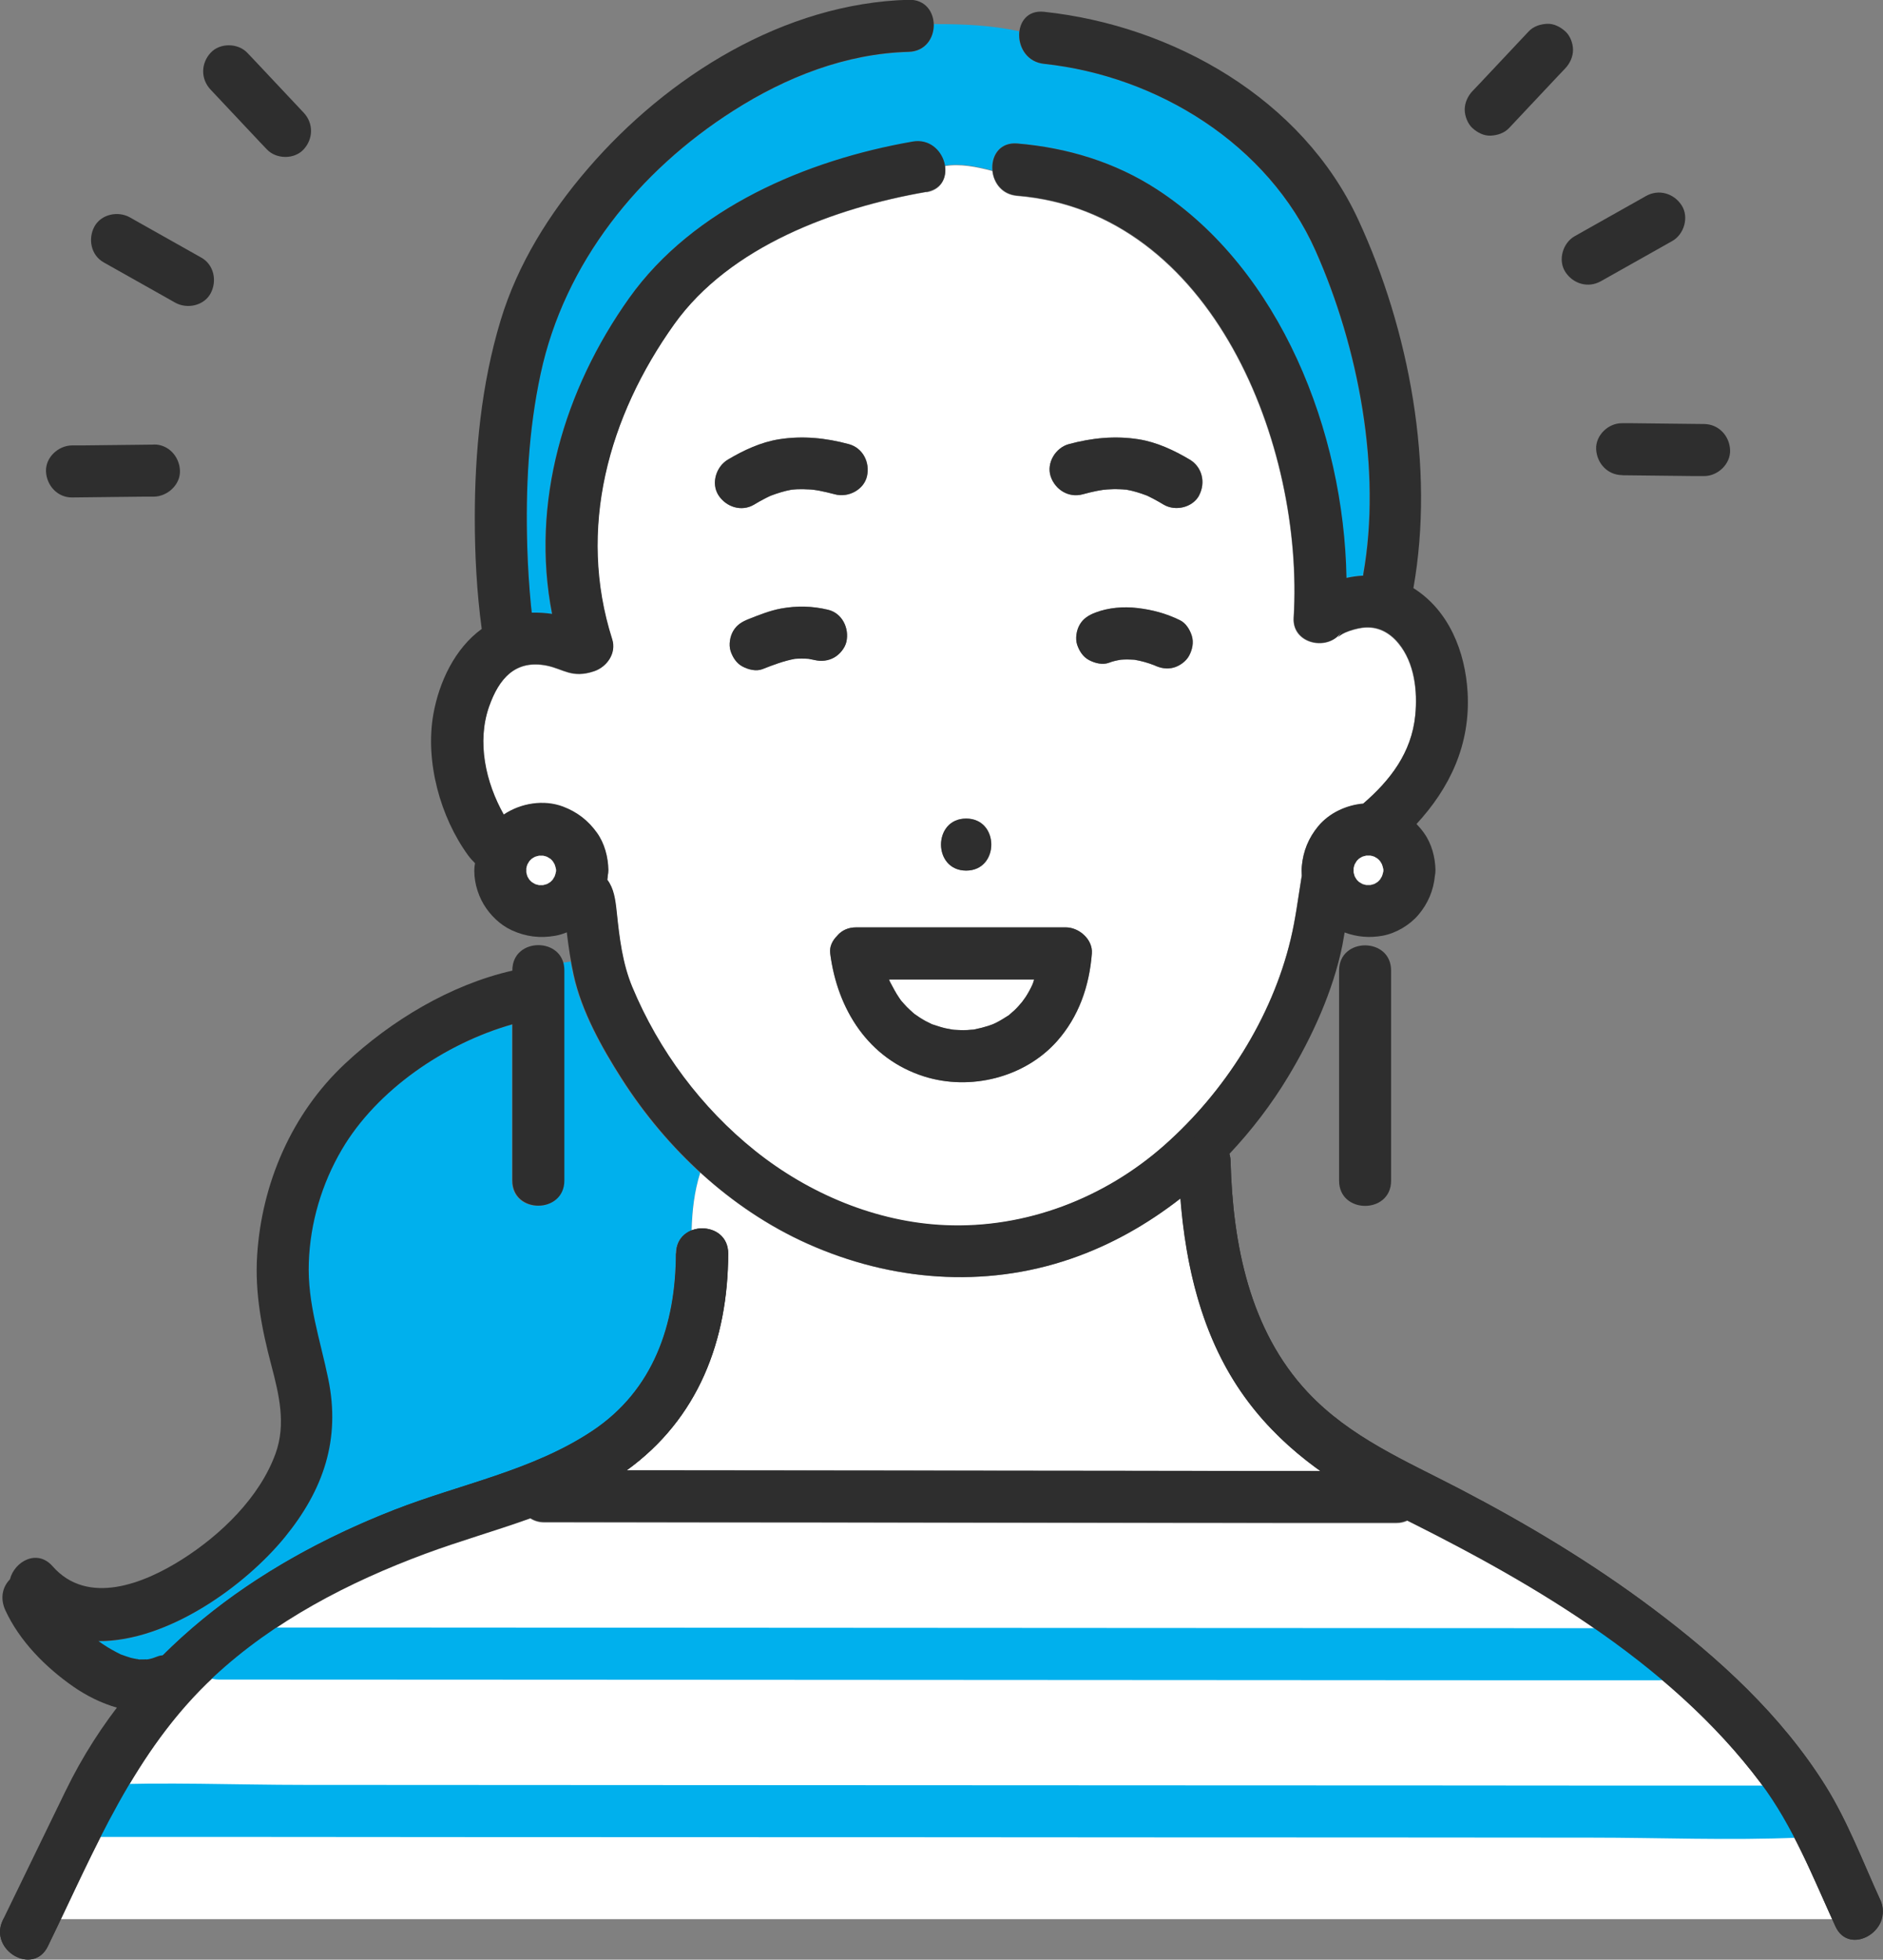
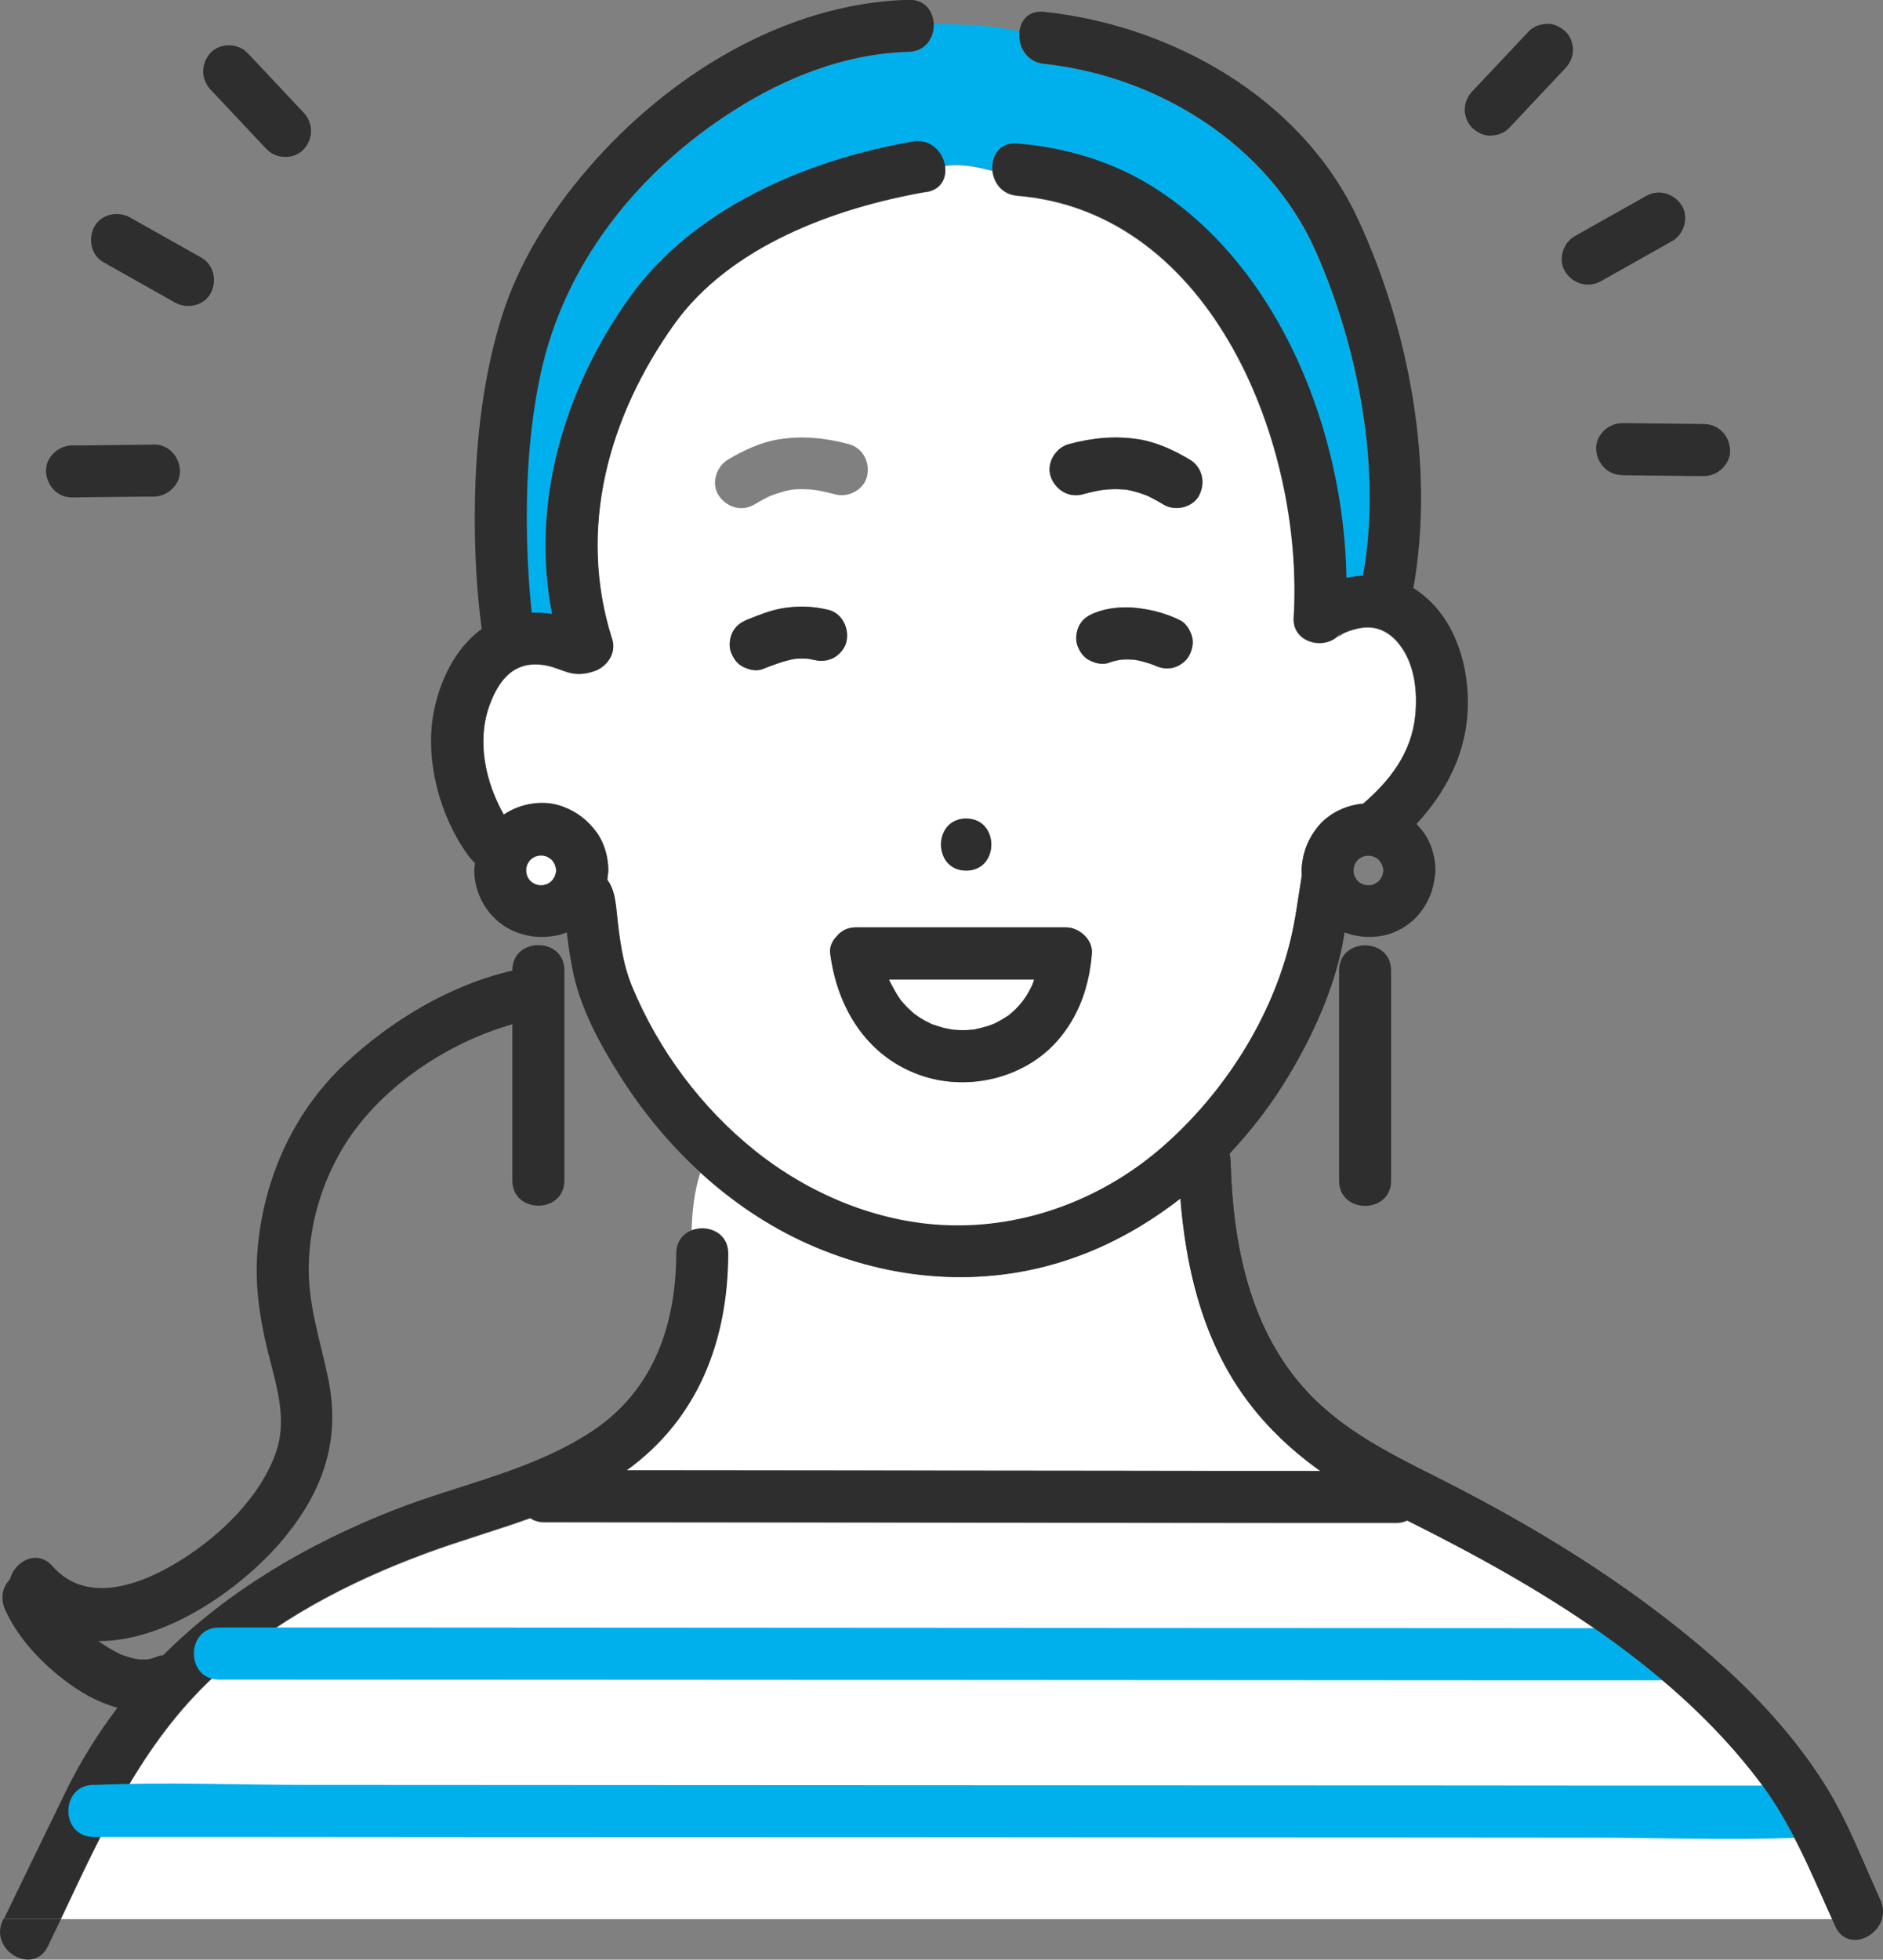
<svg xmlns="http://www.w3.org/2000/svg" id="_イヤー_2" viewBox="0 0 162.92 169.47">
  <rect x="0" y="0" width="162.92" height="169.47" fill="#808080" stroke="none" />
  <defs>
    <style>.cls-1{fill:#00b0ed;}.cls-2{fill:#fff;}.cls-3{fill:#2e2e2e;}</style>
  </defs>
  <g id="_イヤー_1-2">
    <g>
      <path class="cls-1" d="M11.89,143.5s.03,0,.06,.01c-.02,0-.04-.01-.06-.01Z" />
      <path class="cls-1" d="M12.8,143.52s-.09,0-.15,0c-.08,.02-.1,.05,.15,0Z" />
      <path class="cls-1" d="M12.13,143.56s-.05-.02-.08-.03c-.04,0-.07,0-.1-.02,.06,.01,.13,.02,.18,.04Z" />
      <path class="cls-1" d="M12.8,143.52s.06,0,.08,0c-.02,0-.04,0-.06,0h-.02Z" />
      <path class="cls-2" d="M76.92,84.7c.03,.06,.06,.15,.09,.22,.01,.02,.02,.05,.03,.05,.24,.45,.47,.9,.76,1.32,.05,.08,.11,.15,.16,.23h0c.17,.19,.33,.39,.51,.57,.15,.16,.32,.31,.48,.45,.05,.05,.11,.09,.16,.14,.31,.22,.63,.43,.97,.62,.19,.1,.38,.19,.57,.28h.02s.05,.03,.1,.04c.35,.12,.69,.23,1.05,.31,.23,.05,.46,.08,.69,.13-.07-.02-.11-.02-.15-.03-.09-.01-.1-.02,0,0,.06,.01,.14,.02,.24,.03,.36,.03,.72,.03,1.08,.02,.18,0,.37-.03,.55-.04,.05,0,.1-.02,.15-.03,.38-.08,.75-.17,1.12-.29,.06-.02,.25-.09,.37-.13,.1-.05,.27-.12,.31-.14,.33-.17,.64-.36,.94-.55,.07-.05,.12-.08,.15-.09,.02-.02,.04-.04,.09-.08,.14-.12,.28-.24,.42-.37,.23-.22,.44-.46,.65-.71,.05-.08,.26-.36,.31-.43,.11-.17,.21-.34,.31-.52,.1-.18,.19-.36,.28-.55h0c.03-.08,.05-.15,.08-.21,.03-.08,.04-.16,.07-.24h-12.55Z" />
-       <path class="cls-1" d="M48.79,86.18v15.93c0,2.9-4.5,2.9-4.5,0v-13.51c-5.85,1.66-11.73,5.69-14.75,10.83-1.73,2.95-2.73,6.33-2.86,9.76-.13,3.54,.98,6.66,1.68,10.07,1.08,5.26-.43,9.62-3.75,13.69-3.44,4.21-10.12,9.03-16.13,8.99,.5,.35,1.01,.68,1.55,.96,.14,.07,.28,.13,.41,.2h.02c.27,.11,.55,.21,.83,.29,.18,.05,.39,.08,.59,.12-.08-.03-.04-.04,.16,.03,.01,0,.02,0,.03,0,.13,0,.27,.01,.4,0,.05,0,.11-.01,.17-.02,.05-.01,.1-.02,.17,0,.26-.06,.5-.14,.75-.23,.17-.07,.34-.1,.51-.11,5.56-5.55,12.5-9.65,20.02-12.58,5.71-2.23,11.98-3.39,17.14-6.83,5.29-3.52,7.23-9.19,7.24-15.34,0-1.06,.6-1.72,1.36-2.01,.05-1.67,.22-3.33,.75-5-2.62-2.39-4.92-5.14-6.82-8.11-1.72-2.7-3.47-5.82-4.16-8.97-.09-.39-.15-.79-.22-1.18-.24,.02-.47,.06-.71,.11,.06,.21,.11,.43,.11,.68v2.25Z" />
      <path class="cls-1" d="M78.61,4.5c-5.44,.15-10.59,2.18-15.15,5.08-8.2,5.21-14.63,13.17-16.69,22.75-1.06,4.91-1.32,9.98-1.16,14.99,.05,1.69,.16,3.38,.32,5.06,.02,.21,.04,.41,.07,.62,.59-.01,1.18,.02,1.76,.11-1.87-9.57,1.01-19.36,6.68-27.33,5.54-7.79,15.36-11.93,24.52-13.52,1.53-.27,2.58,.88,2.78,2.07,1.32-.23,2.74,.06,4.12,.42-.12-1.22,.58-2.46,2.14-2.34,4.31,.35,8.46,1.61,12.1,3.98,10.66,6.94,16.16,20.97,16.38,33.59,.48-.1,.97-.17,1.45-.2,0-.03,0-.06,0-.09,1.62-9.08-.41-19.67-4.13-28.02-4.09-9.18-13.64-15.1-23.49-16.15-1.57-.17-2.28-1.6-2.12-2.81-2.51-.54-4.73-.62-7.41-.63,.05,1.16-.67,2.37-2.16,2.42Z" />
      <path class="cls-2" d="M80.15,16.61c-7.88,1.37-16.99,4.68-21.83,11.45-5.7,7.98-8.42,17.7-5.37,27.24,.39,1.21-.45,2.4-1.57,2.77-1.91,.64-2.64-.2-4.08-.49-2.71-.54-4.13,1.11-5,3.55-1.08,3.06-.3,6.56,1.27,9.33h0c1.48-.98,3.46-1.29,5.12-.67,1.22,.46,2.18,1.19,2.94,2.26,.66,.92,.97,2.1,.99,3.22,0,.17-.02,.32-.05,.48-.01,.12-.02,.25-.04,.37,.57,.75,.69,1.69,.82,2.85,.23,2.19,.49,4.37,1.34,6.42,2.29,5.5,5.98,10.45,10.63,14.17,4.64,3.71,10.5,6.18,16.46,6.43,6.95,.29,13.76-2.34,18.95-6.92,5.21-4.61,9.3-11.02,10.93-17.82,.42-1.74,.64-3.55,.93-5.31,.01-.06,.02-.12,.03-.19-.02-.27-.02-.54,0-.8,.13-1.33,.58-2.45,1.43-3.48,.94-1.13,2.39-1.81,3.88-1.94,2.32-2.01,4.19-4.39,4.51-7.65,.2-2.1-.06-4.52-1.44-6.21-.8-.98-1.86-1.53-3.14-1.36-.5,.07-1.03,.22-1.49,.42-.73,.31-.85,.83-.26-.14-1.1,1.81-4.33,1.17-4.19-1.14,.91-14.84-6.97-35.11-23.92-36.5-1.32-.11-2.03-1.12-2.14-2.16-1.38-.36-2.8-.65-4.12-.42,.17,1.01-.28,2.05-1.58,2.27Zm-17.98,26.22c-.66-1.03-.2-2.47,.81-3.08,1.36-.81,2.85-1.51,4.43-1.76,2.04-.32,4.04-.12,6.04,.42,1.22,.33,1.84,1.58,1.57,2.77-.27,1.19-1.63,1.88-2.77,1.57-.46-.12-.91-.23-1.38-.32-.1-.02-.21-.04-.31-.05-.05,0-.11-.01-.14-.02-.11-.01-.22-.02-.33-.03-.36-.02-.72-.03-1.08-.02-.17,0-.35,.02-.52,.04-.62,.11-1.21,.3-1.8,.52-.04,.02-.08,.03-.11,.05-.15,.07-.31,.15-.46,.23-.29,.15-.58,.32-.87,.49-1.08,.65-2.42,.21-3.08-.81Zm8.3,14.24c-.17-.04-.33-.07-.5-.1-.4-.04-.8-.04-1.2,0-.97,.18-1.88,.53-2.8,.89-.55,.22-1.23,.04-1.73-.23-.52-.28-.86-.8-1.03-1.34-.17-.54-.06-1.25,.23-1.73,.32-.54,.78-.81,1.34-1.03,.91-.36,1.83-.73,2.8-.91,1.38-.25,2.71-.22,4.08,.11,1.22,.3,1.84,1.61,1.57,2.77-.12,.54-.57,1.07-1.03,1.34-.52,.3-1.16,.37-1.73,.23Zm32.42-.36c-.26,.49-.82,.89-1.34,1.03-.58,.16-1.14,.05-1.67-.2-.56-.22-1.14-.38-1.73-.48-.39-.03-.78-.04-1.17,0-.35,.06-.69,.13-1.02,.26-.56,.21-1.23,.04-1.73-.23-.52-.27-.86-.8-1.03-1.34-.18-.54-.06-1.25,.23-1.73,.31-.54,.78-.82,1.34-1.03,1.13-.43,2.44-.54,3.64-.4,1.31,.16,2.49,.47,3.68,1.05,.52,.25,.86,.81,1.03,1.34,.19,.58,.05,1.21-.23,1.73Zm-10.41-18.3c1.99-.54,3.99-.74,6.04-.42,1.57,.25,3.07,.95,4.43,1.76,1.08,.64,1.38,1.99,.81,3.08-.56,1.07-2.07,1.41-3.08,.81-.3-.18-.61-.35-.92-.52-.15-.08-.3-.15-.46-.23-.03-.01-.06-.03-.09-.04-.58-.22-1.16-.4-1.77-.5h-.04c-.18-.02-.36-.03-.54-.04-.36-.01-.72,0-1.08,.02-.11,0-.21,.02-.32,.03-.16,.03-.32,.05-.48,.08-.44,.08-.87,.19-1.31,.31-1.22,.33-2.39-.41-2.77-1.57-.37-1.15,.44-2.46,1.57-2.77Zm-.26,41.79c1.14,0,2.34,1.04,2.25,2.25-.22,2.83-1.13,5.48-3.04,7.62-2.81,3.13-7.5,4.28-11.48,3.02-4.82-1.53-7.5-5.79-8.12-10.64-.07-.58,.19-1.12,.6-1.52,.02-.02,.04-.04,.05-.06h0c.36-.4,.89-.67,1.59-.67h18.14Zm-8.62-9.41c2.9,0,2.9,4.5,0,4.5s-2.9-4.5,0-4.5Z" />
      <path class="cls-2" d="M62.98,108.41c-.02,7.51-2.57,14.27-8.78,18.75,.68,0,1.36,0,2.04,0,13.23,.01,26.45,.02,39.68,.04,6.11,0,12.22,.01,18.33,.02-2.65-1.89-5.02-4.14-6.92-6.91-3.36-4.91-4.74-10.8-5.2-16.67-2.86,2.23-6.04,4.04-9.51,5.23-7.51,2.57-15.55,1.91-22.75-1.3-3.41-1.52-6.52-3.64-9.28-6.16-.53,1.67-.7,3.33-.75,5,1.33-.5,3.14,.17,3.14,2.01Z" />
      <path class="cls-2" d="M121.79,131.51c-.28,.14-.61,.22-.99,.22-3.05,0-6.11,0-9.16,0l-39.68-.04c-8.29,0-16.58-.02-24.87-.02-.49,0-.89-.14-1.21-.35-3.01,1.08-6.11,1.96-9.08,3.06-6.65,2.46-13.08,5.8-18.31,10.66-6.25,5.81-9.64,13.39-13.21,20.93H158.52c-1.83-4.05-3.5-8.17-6.18-11.76-7.61-10.15-19.29-17.07-30.54-22.68Z" />
-       <path class="cls-3" d="M65.24,43.64c.28-.17,.57-.34,.87-.49,.15-.08,.3-.16,.46-.23,.04-.02,.08-.04,.11-.05,.59-.22,1.18-.41,1.8-.52,.17-.01,.34-.03,.52-.04,.36-.01,.72,0,1.08,.02,.11,0,.22,.02,.33,.03,.03,0,.09,.01,.14,.02,.1,.02,.21,.03,.31,.05,.46,.09,.92,.2,1.38,.32,1.13,.31,2.5-.38,2.77-1.57,.27-1.19-.36-2.44-1.57-2.77-2-.54-3.99-.74-6.04-.42-1.57,.25-3.07,.95-4.43,1.76-1.01,.6-1.47,2.05-.81,3.08,.66,1.02,2,1.45,3.08,.81Z" />
      <path class="cls-3" d="M103.75,42.83c.57-1.09,.27-2.43-.81-3.08-1.36-.81-2.85-1.51-4.43-1.76-2.04-.32-4.04-.12-6.04,.42-1.14,.31-1.94,1.61-1.57,2.77,.38,1.16,1.55,1.9,2.77,1.57,.43-.12,.87-.22,1.31-.31,.16-.03,.32-.05,.48-.08,.11,0,.21-.02,.32-.03,.36-.03,.72-.04,1.08-.02,.18,0,.36,.02,.54,.03h.04c.61,.11,1.19,.29,1.77,.51,.03,.01,.06,.03,.09,.04,.15,.07,.31,.15,.46,.23,.31,.16,.62,.34,.92,.52,1.01,.6,2.51,.26,3.08-.81Z" />
      <path class="cls-3" d="M64.24,57.64c.5,.27,1.18,.44,1.73,.23,.91-.36,1.83-.71,2.8-.89,.4-.03,.8-.03,1.2,0,.17,.03,.33,.06,.5,.1,.58,.14,1.21,.08,1.73-.23,.47-.27,.91-.81,1.03-1.34,.26-1.16-.35-2.47-1.57-2.77-1.37-.33-2.7-.36-4.08-.11-.97,.18-1.89,.55-2.8,.91-.56,.22-1.03,.49-1.34,1.03-.28,.48-.4,1.19-.23,1.73,.18,.54,.51,1.07,1.03,1.34Z" />
      <path class="cls-3" d="M102.08,53.63c-1.19-.58-2.37-.9-3.68-1.05-1.2-.14-2.5-.04-3.64,.4-.56,.22-1.03,.5-1.34,1.03-.28,.48-.4,1.19-.23,1.73,.18,.54,.51,1.07,1.03,1.34,.51,.27,1.18,.44,1.73,.23,.33-.13,.67-.2,1.02-.26,.39-.03,.78-.02,1.17,0,.59,.1,1.17,.26,1.73,.48,.53,.25,1.09,.36,1.67,.2,.52-.14,1.09-.55,1.34-1.03,.28-.52,.41-1.15,.23-1.73-.17-.53-.51-1.09-1.03-1.34Z" />
      <path class="cls-3" d="M83.59,70.79c-2.9,0-2.9,4.5,0,4.5s2.9-4.5,0-4.5Z" />
      <path class="cls-3" d="M12.05,143.53c-.2-.07-.24-.06-.16-.03,.02,0,.04,0,.06,.01,.03,0,.06,.01,.1,.02Z" />
      <path class="cls-3" d="M12.8,143.52h.02c-.06-.01-.12,0-.17,0,.06,0,.1,0,.15,0Z" />
      <path class="cls-3" d="M.25,166.05c-1.26,2.59,2.62,4.88,3.89,2.27,.38-.79,.76-1.58,1.14-2.37H.3l-.05,.1Z" />
      <path class="cls-3" d="M158.52,165.95c.1,.21,.19,.43,.29,.64,.94,2.05,3.49,1.11,4.01-.64h-4.3Z" />
      <path class="cls-3" d="M162.69,164.32c-1.51-3.3-2.82-6.79-4.74-9.87-3.82-6.11-9.23-11.05-14.95-15.34-5.25-3.94-10.91-7.33-16.73-10.36-4.65-2.42-9.46-4.44-13.12-8.34-5.05-5.38-6.49-12.85-6.68-20,0-.23-.05-.43-.1-.62,1.92-2.04,3.64-4.28,5.09-6.69,2.08-3.45,3.89-7.41,4.69-11.38,.07-.36,.12-.72,.19-1.08,1.06,.39,2.14,.49,3.29,.28,1.15-.21,2.33-.91,3.09-1.8,.83-.98,1.31-2.12,1.43-3.38,.03-.15,.05-.31,.05-.48-.02-1.12-.33-2.3-.99-3.22-.2-.28-.42-.54-.65-.78,2.83-3.07,4.68-6.8,4.42-11.38-.2-3.51-1.61-7.09-4.69-9.02,1.86-10.47-.34-22.3-4.78-31.88-4.84-10.44-16.03-16.77-27.18-17.96-2.88-.31-2.85,4.2,0,4.5,9.85,1.05,19.4,6.98,23.49,16.15,3.72,8.35,5.75,18.94,4.13,28.02,0,.03,0,.06,0,.09-.49,.03-.97,.09-1.45,.2-.22-12.62-5.72-26.65-16.38-33.59-3.64-2.37-7.79-3.62-12.1-3.98-2.89-.24-2.87,4.26,0,4.5,16.96,1.39,24.83,21.66,23.92,36.5-.14,2.31,3.09,2.95,4.19,1.14-.59,.97-.47,.46,.26,.14,.46-.2,.99-.35,1.49-.42,1.28-.17,2.34,.38,3.14,1.36,1.38,1.69,1.65,4.11,1.44,6.21-.32,3.26-2.19,5.65-4.51,7.65-1.48,.13-2.94,.82-3.88,1.94-.85,1.03-1.31,2.15-1.43,3.48-.03,.26-.02,.53,0,.8,0,.06-.02,.12-.03,.19-.29,1.77-.51,3.57-.93,5.31-1.62,6.81-5.72,13.21-10.93,17.82-5.18,4.59-12,7.22-18.95,6.92-5.97-.25-11.82-2.72-16.46-6.43-4.65-3.72-8.34-8.67-10.63-14.17-.85-2.04-1.11-4.23-1.34-6.42-.12-1.16-.25-2.1-.82-2.85,.02-.12,.03-.25,.04-.37,.03-.15,.05-.31,.05-.48-.02-1.12-.33-2.3-.99-3.22-.76-1.06-1.72-1.8-2.94-2.26-1.65-.62-3.64-.31-5.12,.69h0c-1.57-2.78-2.34-6.28-1.27-9.34,.86-2.45,2.28-4.09,5-3.55,1.43,.29,2.17,1.12,4.08,.49,1.12-.37,1.96-1.56,1.57-2.77-3.04-9.54-.32-19.27,5.37-27.24,4.84-6.77,13.94-10.09,21.83-11.45,2.85-.49,1.64-4.83-1.2-4.34-9.16,1.59-18.97,5.74-24.52,13.52-5.67,7.96-8.55,17.76-6.68,27.33-.59-.09-1.17-.12-1.76-.11-.02-.21-.05-.41-.07-.62-.16-1.68-.27-3.37-.32-5.06-.15-5.01,.1-10.08,1.16-14.99,2.06-9.58,8.49-17.54,16.69-22.75,4.55-2.9,9.71-4.93,15.15-5.08,2.89-.08,2.9-4.58,0-4.5-10.77,.3-20.86,6.6-27.75,14.6-3.32,3.85-6.08,8.24-7.56,13.14-1.66,5.49-2.23,11.35-2.23,17.07,0,3.2,.17,6.42,.6,9.6-2.31,1.67-3.69,4.57-4.19,7.4-.71,4.07,.59,8.86,3.02,12.19,.18,.25,.39,.46,.59,.67-.01,.09-.03,.17-.04,.26-.11,1.11,.22,2.34,.79,3.3,.56,.93,1.41,1.77,2.41,2.23,1.23,.57,2.47,.72,3.81,.48,.32-.06,.65-.16,.97-.29,.15,1.24,.33,2.48,.6,3.69,.69,3.15,2.44,6.28,4.16,8.97,3.9,6.1,9.46,11.3,16.1,14.27,7.2,3.22,15.24,3.88,22.75,1.3,3.48-1.19,6.65-3,9.51-5.23,.46,5.87,1.84,11.77,5.2,16.67,1.89,2.77,4.26,5.01,6.92,6.91-6.11,0-12.22-.01-18.33-.02-13.23-.01-26.45-.03-39.68-.04-.68,0-1.36,0-2.04,0,6.2-4.48,8.76-11.24,8.78-18.75,0-2.9-4.49-2.9-4.5,0-.02,6.16-1.95,11.82-7.24,15.34-5.17,3.44-11.43,4.6-17.14,6.83-7.52,2.94-14.46,7.03-20.02,12.58-.17,.01-.34,.04-.51,.11-.24,.1-.49,.18-.75,.23,.02,0,.04,0,.06,0-.02,0-.05,0-.08,0-.25,.05-.24,.03-.15,0-.06,0-.12,.02-.17,.02-.13,0-.27,0-.4,0-.01,0-.02,0-.03,0,.03,.01,.04,.01,.08,.03-.05-.02-.12-.03-.18-.04-.02,0-.04,0-.06-.01-.2-.04-.4-.07-.59-.12-.28-.08-.55-.18-.83-.28h-.02c-.14-.08-.28-.14-.41-.21-.54-.28-1.06-.6-1.55-.96,6.01,.04,12.69-4.78,16.13-8.99,3.32-4.07,4.84-8.43,3.75-13.69-.7-3.41-1.81-6.53-1.68-10.07,.12-3.42,1.12-6.8,2.86-9.76,3.02-5.14,8.9-9.17,14.75-10.83v13.51c0,2.9,4.5,2.9,4.5,0v-18.18c0-2.9-4.5-2.9-4.5,0v.03c-5.37,1.22-10.51,4.33-14.48,8.05-4.59,4.29-7.2,10.32-7.6,16.56-.21,3.26,.4,6.4,1.23,9.53,.66,2.51,1.28,5.07,.37,7.6-1.37,3.81-4.75,7.06-8.1,9.18-3.28,2.08-8.16,4.05-11.2,.59-1.34-1.53-3.3-.41-3.69,1.13-.7,.72-.84,1.72-.39,2.69,1.23,2.66,3.48,4.92,5.86,6.58,1.12,.78,2.44,1.45,3.83,1.84-1.67,2.2-3.16,4.57-4.42,7.14-1.8,3.7-3.6,7.39-5.39,11.09H5.27c3.58-7.54,6.97-15.12,13.21-20.93,5.22-4.85,11.66-8.19,18.31-10.66,2.97-1.1,6.07-1.98,9.08-3.06,.32,.21,.72,.35,1.21,.35,8.29,0,16.58,.02,24.87,.02l39.68,.04c3.05,0,6.11,0,9.16,0,.38,0,.71-.08,.99-.22,11.25,5.61,22.93,12.53,30.54,22.68,2.69,3.58,4.35,7.7,6.18,11.76h4.3c.15-.5,.14-1.05-.12-1.63Zm-45.57-89.22c.03-.11,.06-.22,.09-.33,.05-.1,.11-.2,.18-.3,.06-.07,.12-.13,.19-.19,.1-.06,.19-.12,.3-.18,.11-.04,.22-.07,.33-.09,.12,0,.24,0,.36,0,.11,.03,.22,.06,.33,.09,.1,.05,.2,.11,.3,.18,.07,.06,.13,.12,.19,.19,.06,.1,.12,.19,.18,.3,.05,.14,.09,.28,.12,.43,0,.03,0,.05,0,.08,0,.03,0,.05,0,.08-.03,.15-.07,.29-.12,.43-.05,.1-.11,.2-.18,.3-.06,.06-.12,.13-.19,.19-.1,.06-.19,.12-.3,.18-.11,.04-.22,.07-.33,.09-.12,0-.24,0-.36,0-.11-.03-.22-.06-.33-.09-.1-.05-.2-.11-.3-.18-.07-.06-.13-.12-.19-.19-.06-.1-.12-.19-.18-.3-.04-.11-.07-.22-.09-.33,0-.12,0-.24,0-.36Zm-69.01,.26c-.03,.15-.07,.29-.12,.43-.05,.1-.11,.2-.18,.3-.06,.06-.12,.13-.19,.19-.1,.06-.19,.12-.3,.18-.11,.04-.22,.07-.33,.09-.12,0-.24,0-.36,0-.11-.03-.22-.06-.33-.09-.1-.05-.2-.11-.3-.18-.07-.06-.13-.12-.19-.19-.06-.1-.12-.19-.18-.3-.04-.11-.07-.22-.09-.33,0-.12,0-.24,0-.36,.03-.11,.06-.22,.09-.33,.05-.1,.11-.2,.18-.3,.06-.07,.12-.13,.19-.19,.1-.06,.19-.12,.3-.18,.11-.04,.22-.07,.33-.09,.12,0,.24,0,.36,0,.11,.03,.22,.06,.33,.09,.1,.05,.2,.11,.3,.18,.07,.06,.13,.12,.19,.19,.06,.1,.12,.19,.18,.3,.05,.14,.09,.28,.12,.43,0,.03,0,.05,0,.08,0,.03,0,.05,0,.08Z" />
      <path class="cls-2" d="M48.11,75.19c-.03-.15-.07-.29-.12-.43-.05-.1-.11-.2-.18-.3-.06-.07-.12-.13-.19-.19-.1-.06-.19-.12-.3-.18-.11-.04-.22-.07-.33-.09-.12,0-.24,0-.36,0-.11,.03-.22,.06-.33,.09-.1,.05-.2,.11-.3,.18-.06,.06-.13,.12-.19,.19-.06,.1-.12,.19-.18,.3-.04,.11-.07,.22-.09,.33,0,.12,0,.24,0,.36,.03,.11,.06,.22,.09,.33,.05,.1,.11,.2,.18,.3,.06,.06,.12,.13,.19,.19,.1,.06,.19,.12,.3,.18,.11,.04,.22,.07,.33,.09,.12,0,.24,0,.36,0,.11-.03,.22-.06,.33-.09,.1-.05,.2-.11,.3-.18,.06-.06,.13-.12,.19-.19,.06-.1,.12-.19,.18-.3,.05-.14,.09-.28,.12-.43,0-.03,0-.05,0-.08,0-.03,0-.05,0-.08Z" />
-       <path class="cls-2" d="M117.58,76.26c.1,.06,.19,.12,.3,.18,.11,.04,.22,.07,.33,.09,.12,0,.24,0,.36,0,.11-.03,.22-.06,.33-.09,.1-.05,.2-.11,.3-.18,.06-.06,.13-.12,.19-.19,.06-.1,.12-.19,.18-.3,.05-.14,.09-.28,.12-.43,0-.03,0-.05,0-.08,0-.03,0-.05,0-.08-.03-.15-.07-.29-.12-.43-.05-.1-.11-.2-.18-.3-.06-.07-.12-.13-.19-.19-.1-.06-.19-.12-.3-.18-.11-.04-.22-.07-.33-.09-.12,0-.24,0-.36,0-.11,.03-.22,.06-.33,.09-.1,.05-.2,.11-.3,.18-.06,.06-.13,.12-.19,.19-.06,.1-.12,.19-.18,.3-.04,.11-.07,.22-.09,.33,0,.12,0,.24,0,.36,.03,.11,.06,.22,.09,.33,.05,.1,.11,.2,.18,.3,.06,.06,.12,.13,.19,.19Z" />
      <path class="cls-3" d="M115.86,83.93v18.18c0,2.9,4.5,2.9,4.5,0v-18.18c0-2.9-4.5-2.9-4.5,0Z" />
      <path class="cls-3" d="M23.09,12.92c.81,.86,2.38,.88,3.18,0,.85-.92,.86-2.27,0-3.18-1.42-1.51-2.85-3.03-4.27-4.54-.2-.21-.4-.42-.6-.63-.81-.86-2.38-.88-3.18,0-.85,.92-.86,2.27,0,3.18,1.42,1.51,2.85,3.03,4.27,4.54,.2,.21,.4,.42,.6,.63Z" />
      <path class="cls-3" d="M18.23,25.36c.56-1.06,.29-2.46-.81-3.08-1.81-1.02-3.61-2.03-5.42-3.05-.25-.14-.51-.29-.76-.43-1.03-.58-2.5-.28-3.08,.81-.56,1.06-.29,2.46,.81,3.08l5.42,3.05,.76,.43c1.03,.58,2.5,.28,3.08-.81Z" />
      <path class="cls-3" d="M13.32,38.45l-6.2,.07c-.3,0-.6,0-.89,0-1.18,.01-2.3,1.03-2.25,2.25,.05,1.21,.99,2.26,2.25,2.25,2.07-.02,4.13-.05,6.2-.07h.89c1.18-.02,2.3-1.04,2.25-2.26-.05-1.21-.99-2.26-2.25-2.25Z" />
      <path class="cls-3" d="M135.44,2.72c-.43-.39-.99-.69-1.59-.66-.59,.03-1.18,.22-1.59,.66-1.42,1.51-2.85,3.03-4.27,4.54-.2,.21-.4,.42-.6,.63-.4,.43-.66,1-.66,1.59,0,.55,.25,1.21,.66,1.59,.43,.39,.99,.69,1.59,.66,.59-.03,1.18-.22,1.59-.66,1.42-1.51,2.85-3.03,4.27-4.54,.2-.21,.4-.42,.6-.63,.4-.43,.66-1,.66-1.59,0-.55-.24-1.21-.66-1.59Z" />
      <path class="cls-3" d="M138.51,24.32c1.81-1.02,3.61-2.03,5.42-3.05,.25-.14,.51-.29,.76-.43,1.03-.58,1.46-2.07,.81-3.08-.67-1.04-1.98-1.43-3.08-.81-1.81,1.02-3.61,2.03-5.42,3.05l-.76,.43c-1.03,.58-1.46,2.07-.81,3.08,.67,1.04,1.98,1.43,3.08,.81Z" />
      <path class="cls-3" d="M140.35,41.1c2.07,.02,4.13,.05,6.2,.07,.3,0,.59,0,.89,0,1.18,.01,2.3-1.04,2.25-2.25-.05-1.23-.99-2.24-2.25-2.25-2.07-.02-4.13-.05-6.2-.07h-.89c-1.18-.02-2.3,1.03-2.25,2.24,.06,1.23,.99,2.24,2.25,2.25Z" />
      <path class="cls-3" d="M74.07,80.2c-.7,0-1.23,.27-1.59,.67h0s-.04,.04-.05,.06c-.41,.41-.68,.94-.6,1.52,.62,4.84,3.3,9.11,8.12,10.64,3.98,1.26,8.67,.12,11.48-3.02,1.91-2.14,2.82-4.79,3.04-7.62,.09-1.21-1.11-2.25-2.25-2.25h-18.14Zm15.26,4.94h0c-.09,.19-.18,.38-.28,.56-.1,.18-.2,.35-.31,.52-.05,.07-.25,.35-.31,.43-.21,.24-.41,.49-.65,.71-.14,.13-.28,.25-.42,.37-.04,.04-.07,.06-.09,.08-.03,.02-.08,.05-.15,.09-.31,.2-.62,.39-.94,.55-.04,.02-.21,.1-.31,.14-.12,.04-.3,.11-.37,.13-.37,.12-.74,.21-1.12,.29-.05,.01-.1,.02-.15,.03-.18,0-.37,.03-.55,.04-.36,.02-.72,0-1.08-.02-.1,0-.18-.02-.24-.03,.04,0,.07,.01,.15,.03-.23-.05-.46-.08-.69-.13-.36-.08-.7-.2-1.05-.31-.05-.02-.07-.02-.1-.03h-.02c-.19-.11-.38-.19-.57-.29-.34-.18-.65-.39-.97-.62-.06-.05-.11-.09-.16-.14-.16-.15-.33-.3-.48-.45-.18-.18-.34-.37-.51-.56h0c-.05-.08-.11-.15-.16-.23-.29-.42-.52-.87-.76-1.32,0,0-.01-.03-.03-.05-.03-.07-.06-.15-.09-.22h12.55c-.03,.08-.04,.16-.07,.24-.02,.07-.05,.14-.08,.2Z" />
      <path class="cls-3" d="M82.35,89.04c-.1-.02-.09-.01,0,0h0Z" />
      <path class="cls-1" d="M18.95,145.25c14.07,0,28.15,.02,42.22,.02l67.17,.04c5.08,0,10.16,0,15.24,0,2.9,0,2.9-4.5,0-4.5-14.07,0-28.15-.02-42.22-.02l-67.17-.04c-5.08,0-10.16,0-15.24,0-2.9,0-2.9,4.5,0,4.5h0Z" />
      <path class="cls-1" d="M155.89,154.42h-14.68c-11.76-.01-23.51-.02-35.27-.02l-42.68-.02-36.92-.02c-5.98,0-12.02-.26-17.99,0-.09,0-.17,0-.26,0-2.9,0-2.9,4.5,0,4.5h14.68c11.76,.01,23.51,.02,35.27,.02,14.23,0,28.45,.01,42.68,.02,12.31,0,24.61,.01,36.92,.02,5.98,0,12.02,.26,17.99,0,.09,0,.17,0,.26,0,2.9,0,2.9-4.5,0-4.5h0Z" />
      <path class="cls-3" d="M101.96,100.41c.19,6.9,1.4,14.09,5.38,19.9,3.2,4.68,7.74,7.9,12.77,10.37,11.75,5.76,24.23,12.86,32.22,23.51,2.83,3.77,4.52,8.14,6.47,12.4,1.2,2.63,5.08,.35,3.89-2.27-1.51-3.3-2.82-6.79-4.74-9.87-3.82-6.11-9.23-11.05-14.95-15.34-5.25-3.94-10.91-7.33-16.73-10.36-4.65-2.42-9.46-4.44-13.12-8.34-5.05-5.38-6.49-12.85-6.68-20-.08-2.89-4.58-2.9-4.5,0h0Z" />
-       <path class="cls-3" d="M58.48,108.41c-.02,6.16-1.95,11.82-7.24,15.34-5.17,3.44-11.43,4.6-17.14,6.83-12.06,4.71-22.63,12.4-28.41,24.27-1.81,3.73-3.63,7.46-5.44,11.19-1.26,2.59,2.62,4.88,3.89,2.27,4.04-8.29,7.45-16.89,14.35-23.3,5.22-4.85,11.66-8.19,18.31-10.66,5.87-2.17,12.24-3.47,17.41-7.19,6.21-4.48,8.77-11.24,8.79-18.75,0-2.9-4.49-2.9-4.5,0h0Z" />
    </g>
  </g>
</svg>